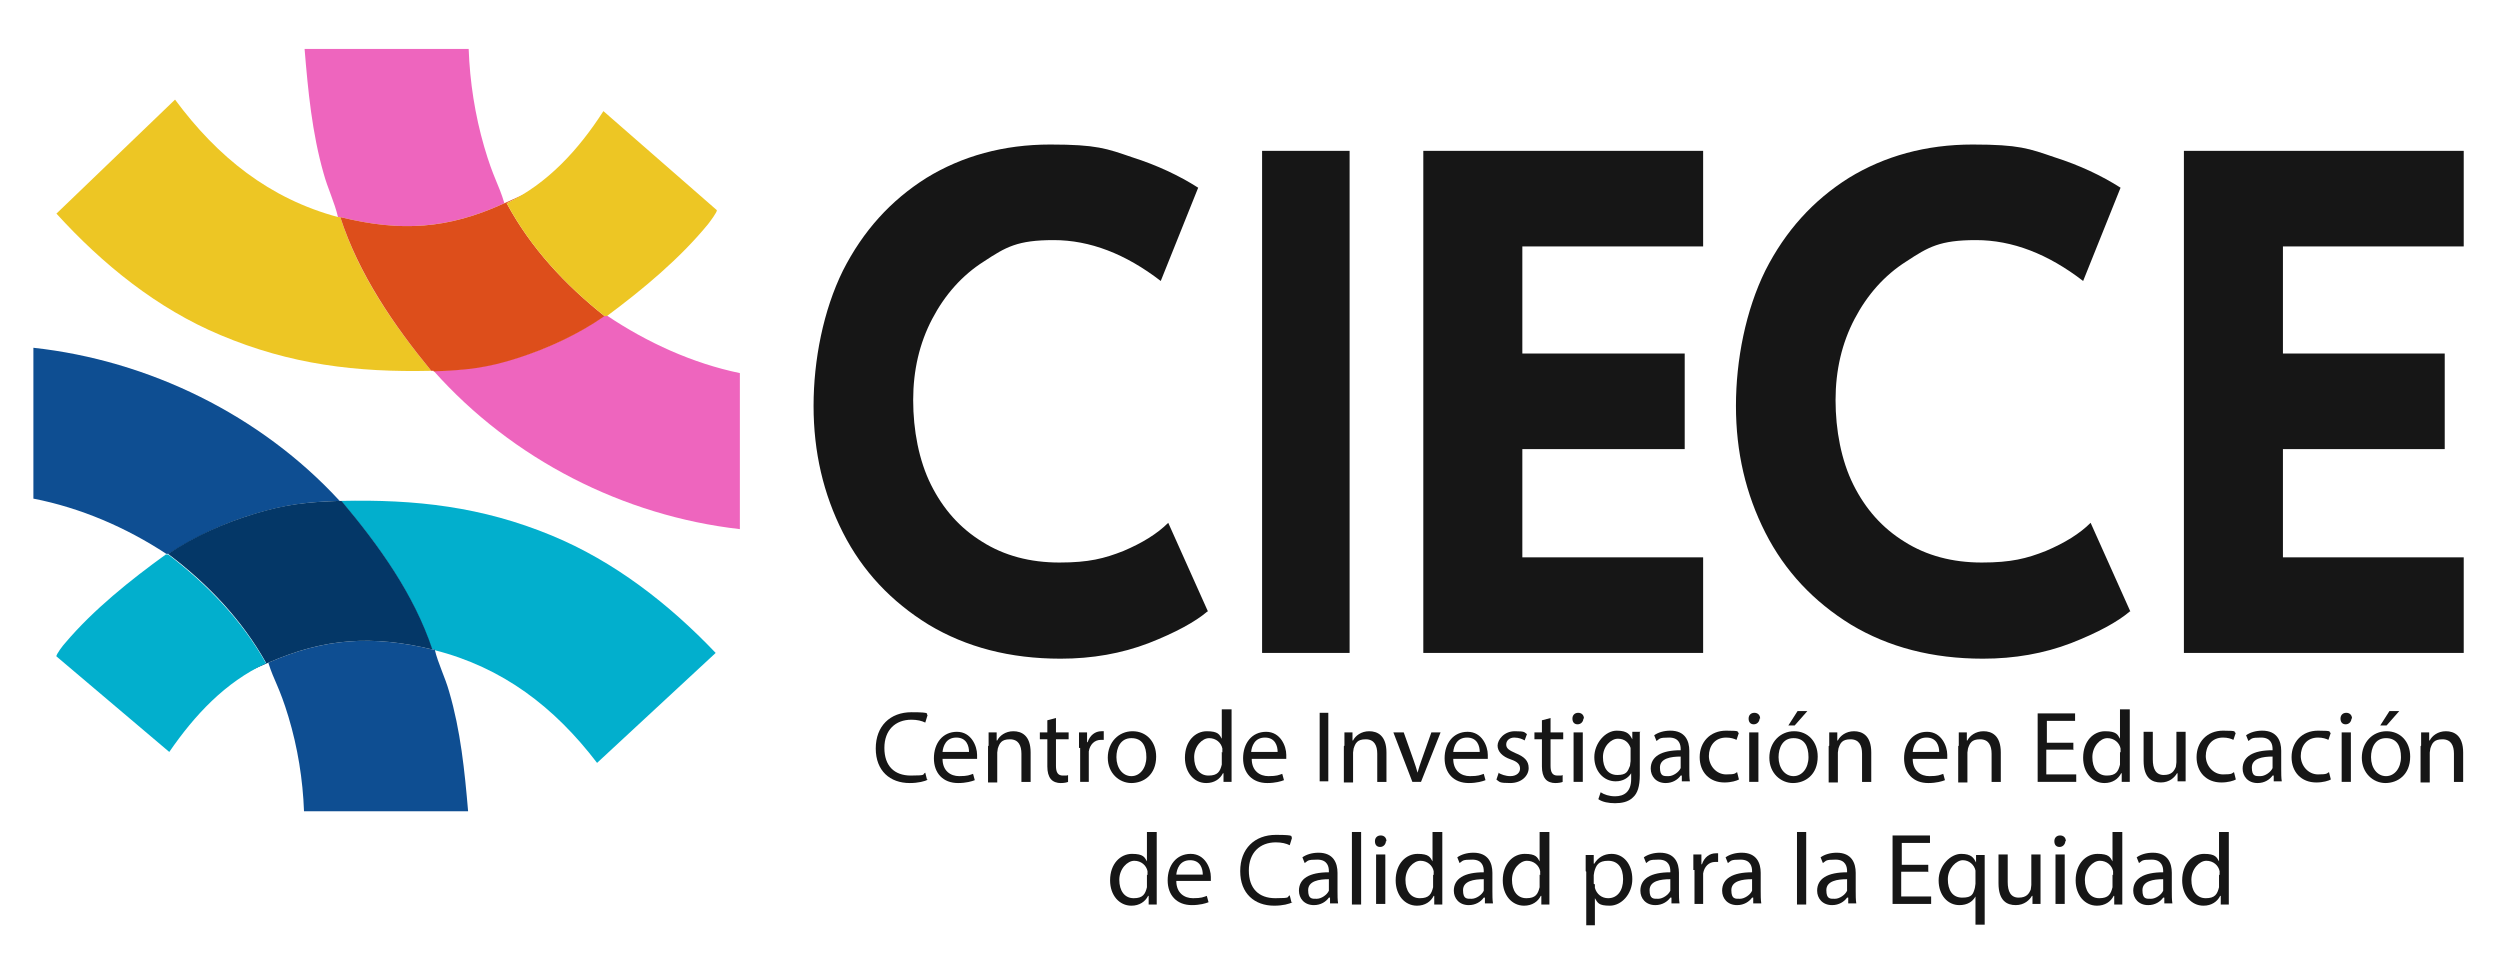
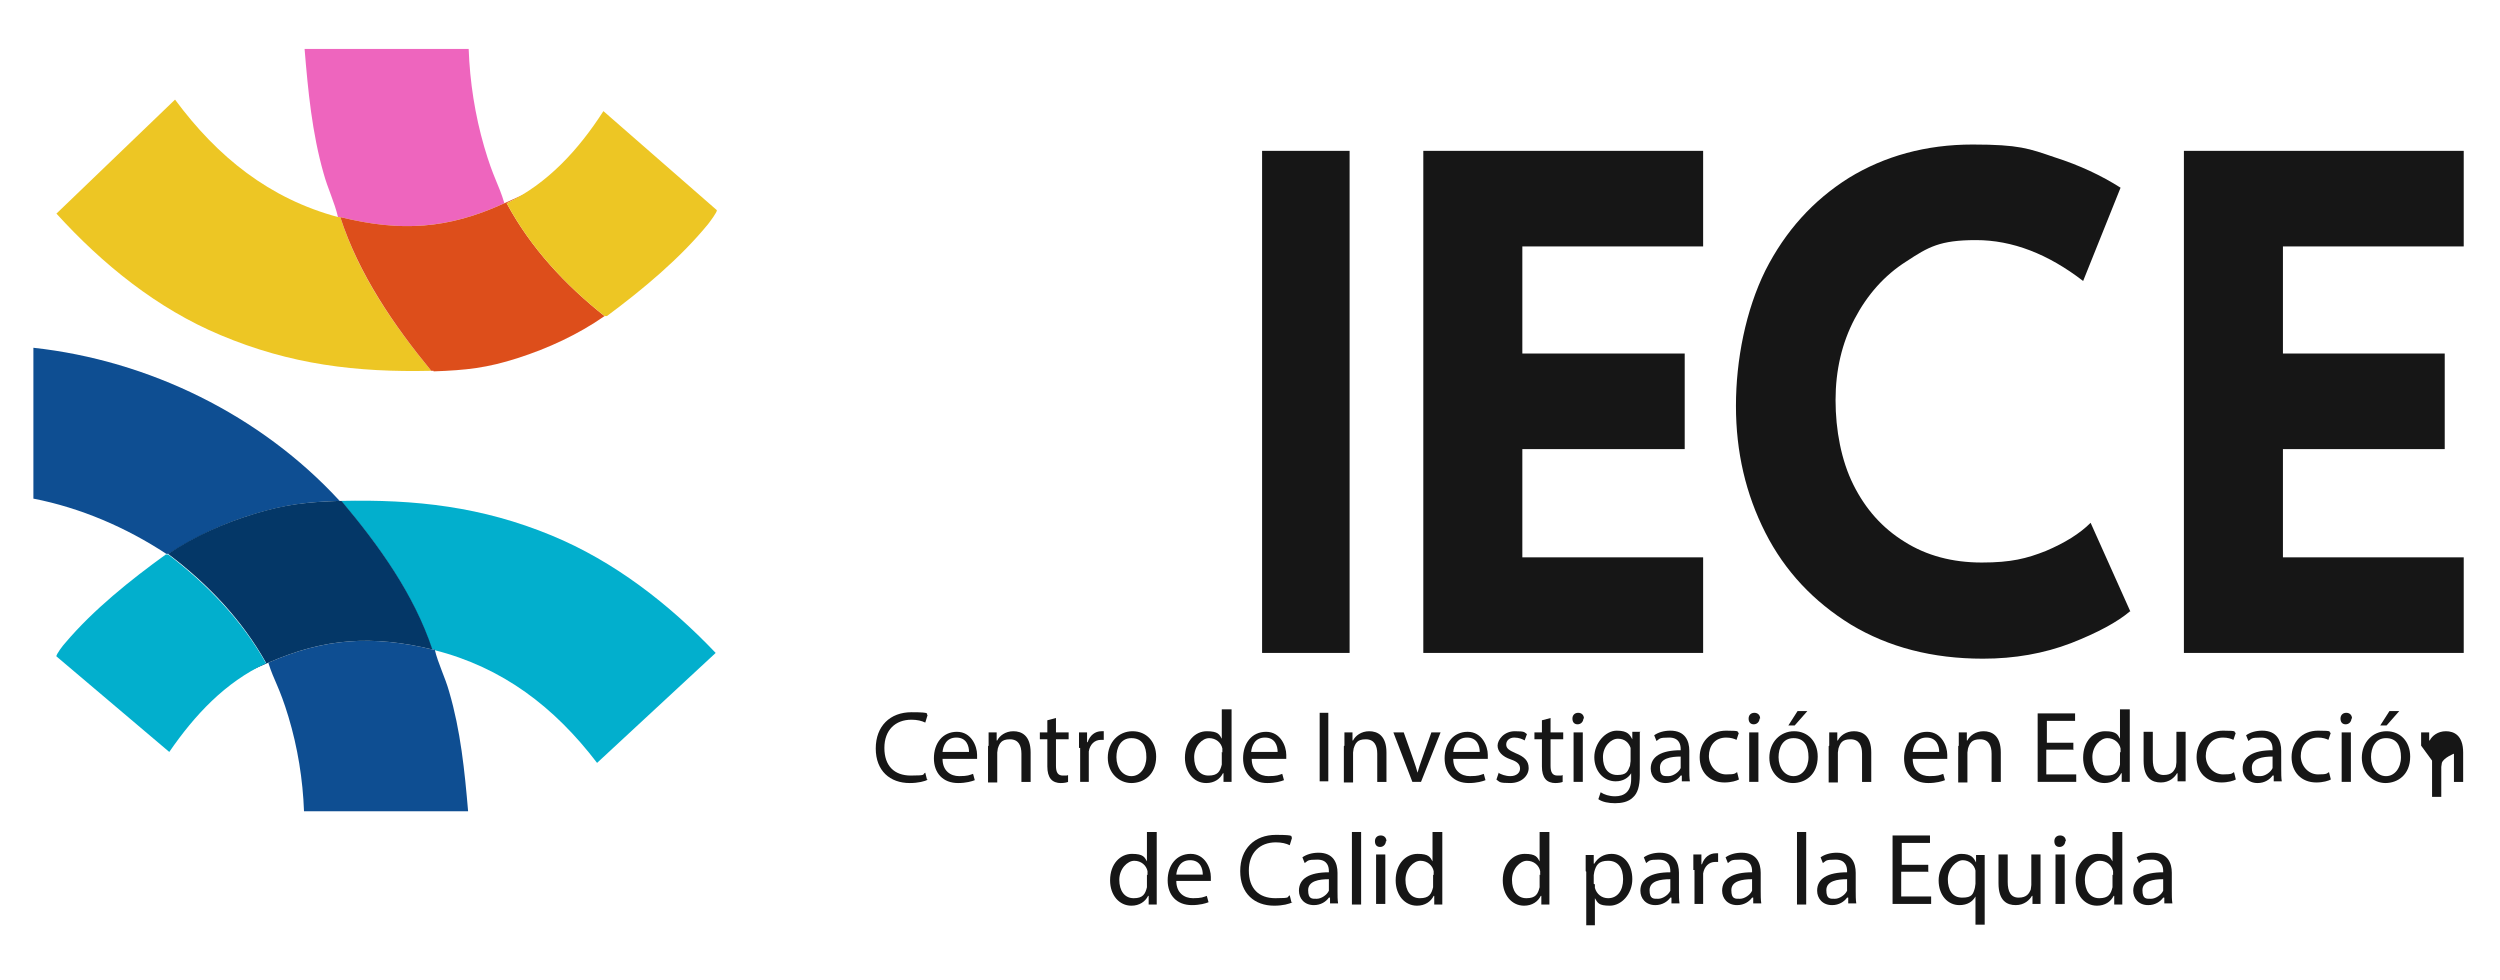
<svg xmlns="http://www.w3.org/2000/svg" id="Capa_1" viewBox="0 0 434.2 170.2">
  <defs>
    <style>      .st0 {        fill: #0e4e92;      }      .st1 {        fill: #02afcd;      }      .st2 {        fill: #043767;      }      .st3 {        fill: #dd4e1b;      }      .st4 {        fill: #ee65be;      }      .st5 {        fill: #edc624;      }      .st6 {        fill: #161616;      }    </style>
  </defs>
  <path class="st6" d="M369.9,106.2c-2.1,1.8-5.6,3.7-10.2,5.5-4.7,1.8-9.8,2.7-15.3,2.7-8.8,0-16.4-2-22.9-5.9-6.5-4-11.5-9.3-14.9-16-3.4-6.7-5.1-14-5.1-22s1.7-16.6,5.1-23.5c3.5-6.9,8.3-12.2,14.5-16.1,6.2-3.8,13.4-5.8,21.5-5.8s9.8.7,14.2,2.2c4.4,1.4,8.2,3.2,11.5,5.3l-6.5,16.2c-6.1-4.7-12.3-7.1-18.6-7.1s-8.3,1.2-12.1,3.7c-3.8,2.4-6.8,5.8-9,10-2.2,4.2-3.3,8.9-3.3,14.1s1,10.5,3.1,14.7c2.1,4.2,5,7.5,8.9,9.9,3.8,2.4,8.3,3.6,13.4,3.6s7.8-.7,11.1-2c3.3-1.4,5.9-3,7.8-4.9l6.9,15.4Z" />
-   <path class="st6" d="M209.7,106.2c-2.1,1.8-5.6,3.7-10.2,5.5-4.7,1.8-9.8,2.7-15.3,2.7-8.8,0-16.4-2-22.9-5.9-6.5-4-11.5-9.3-14.9-16-3.4-6.7-5.1-14-5.1-22s1.7-16.6,5.1-23.5c3.5-6.9,8.3-12.2,14.5-16.1,6.2-3.8,13.4-5.8,21.5-5.8s9.8.7,14.2,2.2c4.4,1.4,8.2,3.2,11.5,5.3l-6.5,16.2c-6.1-4.7-12.3-7.1-18.6-7.1s-8.3,1.2-12.1,3.7c-3.8,2.4-6.8,5.8-9,10-2.2,4.2-3.3,8.9-3.3,14.1s1,10.5,3.1,14.7c2.1,4.2,5,7.5,8.9,9.9,3.8,2.4,8.3,3.6,13.4,3.6s7.8-.7,11.1-2c3.3-1.4,5.9-3,7.8-4.9l6.9,15.4Z" />
  <polygon class="st6" points="264.4 78 292.6 78 292.6 61.4 264.4 61.4 264.4 42.8 295.8 42.8 295.8 26.2 247.2 26.2 247.2 113.4 295.8 113.4 295.8 96.8 264.4 96.8 264.4 78" />
  <polygon class="st6" points="396.5 78 424.6 78 424.6 61.4 396.5 61.4 396.5 42.8 427.9 42.8 427.9 26.2 379.3 26.2 379.3 113.4 427.9 113.4 427.9 96.8 396.5 96.8 396.5 78" />
  <rect class="st6" x="219.2" y="26.2" width="15.2" height="87.2" />
  <path class="st1" d="M75.4,112.8c-.1,0-.3,0-.4,0-3.2-9.6-9.3-18.2-15.8-25.8,13-.3,24.5,1,36.6,6,10.9,4.5,20.4,11.9,28.5,20.4l-20.6,19.1c-7.4-9.7-16.4-16.6-28.3-19.6Z" />
  <path class="st0" d="M58.9,87c-5.7.2-9.1.6-14.5,2.2s-10.5,4-15.1,7h-.4c-7-4.6-14.9-8-23.1-9.6v-26.2c20.1,2.2,39.5,11.7,53.2,26.6Z" />
  <path class="st0" d="M75.1,112.8c.1,0,.3,0,.4,0,.6,2.5,1.8,4.8,2.5,7.3,2,6.8,2.7,13.8,3.3,20.8h-28.5c-.2-5.5-1.1-11.1-2.7-16.4s-2.5-6.2-3.5-9.4c9.8-4.3,18.1-4.8,28.5-2.3Z" />
  <path class="st2" d="M58.9,87c.1,0,.3,0,.4,0,6.5,7.7,12.6,16.2,15.8,25.8-10.4-2.5-18.7-2-28.5,2.3s-.3,0-.4,0c-4.2-7.5-10.1-13.7-17-18.9,4.6-3.1,9.8-5.4,15.1-7s8.9-2,14.5-2.2Z" />
  <path class="st1" d="M46.2,115.2c-7.1,3.3-12.4,9-16.8,15.4l-19.6-16.6c-.1-.3,1.2-2,1.5-2.3,4.9-5.8,11.4-11,17.5-15.4h.4c6.8,5.2,12.8,11.4,17,18.9Z" />
  <path class="st5" d="M58.7,37.7c.1,0,.3,0,.4,0,3.2,10,9.3,18.8,15.8,26.7-13,.3-24.5-1.1-36.6-6.2-11-4.6-20.5-12.3-28.5-21.1l20.6-19.8c7.4,10,16.4,17.2,28.3,20.4Z" />
-   <path class="st4" d="M75.3,64.4c5.7-.2,9.1-.6,14.6-2.3s10.5-4.1,15.1-7.3h.4c7,4.7,14.9,8.3,23.1,10v27.1c-20.2-2.3-39.5-12.1-53.2-27.5Z" />
  <path class="st4" d="M59.1,37.7c-.1,0-.3,0-.4,0-.6-2.6-1.8-5-2.5-7.6-2-7-2.7-14.3-3.3-21.6h28.5c.2,5.7,1.1,11.5,2.7,17s2.5,6.4,3.5,9.8c-9.8,4.5-18.1,5-28.5,2.4Z" />
  <path class="st3" d="M75.3,64.4c-.1,0-.3,0-.4,0-6.5-7.9-12.6-16.8-15.8-26.7,10.5,2.6,18.7,2.1,28.5-2.4s.3,0,.4,0c4.2,7.8,10.2,14.2,17,19.6-4.6,3.2-9.8,5.6-15.1,7.3s-8.9,2.1-14.6,2.3Z" />
  <path class="st5" d="M88,35.3c7.1-3.4,12.5-9.3,16.8-16l19.7,17.2c.1.3-1.2,2-1.5,2.4-4.9,6-11.4,11.4-17.6,16h-.4c-6.8-5.4-12.8-11.8-17-19.6Z" />
  <g>
    <path class="st6" d="M161.2,135.4c-.6.3-1.7.6-3.2.6-3.4,0-5.9-2.1-5.9-6s2.5-6.3,6.2-6.3,2.4.3,2.8.5l-.4,1.3c-.6-.3-1.4-.5-2.4-.5-2.8,0-4.7,1.8-4.7,4.9s1.7,4.8,4.6,4.8,1.9-.2,2.5-.5l.3,1.2Z" />
    <path class="st6" d="M163.7,131.8c0,2.1,1.4,3,2.9,3s1.8-.2,2.4-.4l.3,1.1c-.5.2-1.5.5-2.9.5-2.6,0-4.2-1.7-4.2-4.3s1.5-4.6,4-4.6,3.5,2.5,3.5,4,0,.6,0,.7h-6ZM168.3,130.6c0-1-.4-2.5-2.2-2.5s-2.3,1.5-2.4,2.5h4.6Z" />
    <path class="st6" d="M171.7,129.5c0-.9,0-1.6,0-2.3h1.4v1.4h.1c.4-.8,1.4-1.6,2.8-1.6s3,.7,3,3.7v5.1h-1.6v-4.9c0-1.4-.5-2.5-2-2.5s-1.8.7-2.1,1.6c0,.2-.1.5-.1.7v5.2h-1.6v-6.3Z" />
    <path class="st6" d="M183.4,124.7v2.5h2.2v1.2h-2.2v4.6c0,1.1.3,1.7,1.2,1.7s.7,0,.9-.1v1.2c-.2.1-.7.2-1.3.2s-1.3-.2-1.7-.7c-.4-.5-.6-1.2-.6-2.2v-4.7h-1.3v-1.2h1.3v-2.1l1.5-.4Z" />
    <path class="st6" d="M187.4,129.9c0-1,0-1.9,0-2.7h1.4v1.7h.1c.4-1.2,1.3-1.9,2.4-1.9s.3,0,.4,0v1.5c-.2,0-.3,0-.5,0-1.1,0-1.9.8-2.1,2,0,.2,0,.5,0,.7v4.6h-1.5v-5.9Z" />
    <path class="st6" d="M200.8,131.4c0,3.2-2.2,4.6-4.3,4.6s-4.1-1.7-4.1-4.4,1.9-4.6,4.3-4.6,4.1,1.8,4.1,4.4ZM193.9,131.5c0,1.9,1.1,3.3,2.6,3.3s2.6-1.4,2.6-3.3-.7-3.3-2.6-3.3-2.6,1.7-2.6,3.3Z" />
    <path class="st6" d="M213.9,123.2v10.4c0,.8,0,1.6,0,2.2h-1.4v-1.5h-.1c-.5,1-1.5,1.7-2.9,1.7-2.1,0-3.7-1.8-3.7-4.4,0-2.9,1.8-4.6,3.8-4.6s2.2.6,2.6,1.3h0v-5.1h1.6ZM212.3,130.7c0-.2,0-.5,0-.7-.2-1-1.1-1.8-2.3-1.8s-2.6,1.4-2.6,3.3.9,3.2,2.5,3.2,2-.7,2.3-1.9c0-.2,0-.4,0-.7v-1.5Z" />
    <path class="st6" d="M217.4,131.8c0,2.1,1.4,3,2.9,3s1.8-.2,2.4-.4l.3,1.1c-.5.2-1.5.5-2.9.5-2.6,0-4.2-1.7-4.2-4.3s1.5-4.6,4-4.6,3.5,2.5,3.5,4,0,.6,0,.7h-6ZM221.9,130.6c0-1-.4-2.5-2.2-2.5s-2.3,1.5-2.4,2.5h4.6Z" />
    <path class="st6" d="M230.7,123.8v11.9h-1.5v-11.9h1.5Z" />
    <path class="st6" d="M233.5,129.5c0-.9,0-1.6,0-2.3h1.4v1.4h.1c.4-.8,1.4-1.6,2.8-1.6s3,.7,3,3.7v5.1h-1.6v-4.9c0-1.4-.5-2.5-2-2.5s-1.8.7-2.1,1.6c0,.2-.1.5-.1.7v5.2h-1.6v-6.3Z" />
    <path class="st6" d="M243.8,127.2l1.7,4.8c.3.8.5,1.5.7,2.2h0c.2-.7.4-1.4.7-2.2l1.7-4.8h1.6l-3.4,8.6h-1.5l-3.3-8.6h1.7Z" />
    <path class="st6" d="M252.4,131.8c0,2.1,1.4,3,2.9,3s1.8-.2,2.4-.4l.3,1.1c-.5.2-1.5.5-2.9.5-2.6,0-4.2-1.7-4.2-4.3s1.5-4.6,4-4.6,3.5,2.5,3.5,4,0,.6,0,.7h-6ZM257,130.6c0-1-.4-2.5-2.2-2.5s-2.3,1.5-2.4,2.5h4.6Z" />
    <path class="st6" d="M260.2,134.2c.5.3,1.3.6,2.1.6,1.1,0,1.7-.6,1.7-1.3s-.4-1.2-1.6-1.6c-1.5-.5-2.3-1.4-2.3-2.4s1.1-2.5,3-2.5,1.6.2,2.1.5l-.4,1.1c-.3-.2-1-.5-1.8-.5s-1.4.5-1.4,1.2.5,1,1.6,1.5c1.5.6,2.3,1.3,2.3,2.6s-1.2,2.6-3.2,2.6-1.8-.2-2.4-.6l.4-1.2Z" />
    <path class="st6" d="M269.3,124.7v2.5h2.2v1.2h-2.2v4.6c0,1.1.3,1.7,1.2,1.7s.7,0,.9-.1v1.2c-.2.1-.7.2-1.3.2s-1.3-.2-1.7-.7c-.4-.5-.6-1.2-.6-2.2v-4.7h-1.3v-1.2h1.3v-2.1l1.5-.4Z" />
    <path class="st6" d="M275,124.8c0,.5-.4,1-1,1s-.9-.4-.9-1,.4-1,1-1,1,.4,1,1ZM273.3,135.8v-8.6h1.6v8.6h-1.6Z" />
    <path class="st6" d="M284.8,127.2c0,.6,0,1.3,0,2.4v5c0,2-.4,3.2-1.2,3.9-.8.8-2,1-3.1,1s-2.2-.2-2.9-.7l.4-1.2c.6.4,1.5.7,2.5.7,1.6,0,2.8-.8,2.8-3v-1h0c-.5.8-1.4,1.4-2.7,1.4-2.1,0-3.7-1.8-3.7-4.2s1.9-4.6,3.9-4.6,2.3.8,2.7,1.5h0v-1.3h1.4ZM283.2,130.6c0-.3,0-.5,0-.7-.3-.9-1-1.6-2.2-1.6s-2.6,1.3-2.6,3.2.9,3.1,2.5,3.1,1.8-.6,2.2-1.6c0-.3.1-.6.1-.8v-1.5Z" />
    <path class="st6" d="M292.1,135.8v-1.1h-.2c-.5.7-1.4,1.3-2.6,1.3-1.7,0-2.6-1.2-2.6-2.5,0-2.1,1.8-3.2,5.2-3.2v-.2c0-.7-.2-2-2-2s-1.6.2-2.2.6l-.4-1c.7-.5,1.7-.8,2.8-.8,2.6,0,3.3,1.8,3.3,3.5v3.2c0,.7,0,1.5.1,2.1h-1.4ZM291.9,131.4c-1.7,0-3.6.3-3.6,1.9s.7,1.5,1.5,1.5,1.8-.7,2.1-1.4c0-.2,0-.3,0-.5v-1.5Z" />
    <path class="st6" d="M302,135.4c-.4.2-1.3.5-2.5.5-2.6,0-4.3-1.8-4.3-4.4s1.8-4.6,4.6-4.6,1.7.2,2.2.4l-.4,1.2c-.4-.2-1-.4-1.8-.4-2,0-3,1.5-3,3.2s1.3,3.2,3,3.2,1.5-.2,1.9-.4l.3,1.2Z" />
    <path class="st6" d="M305.6,124.8c0,.5-.4,1-1,1s-.9-.4-.9-1,.4-1,1-1,1,.4,1,1ZM303.8,135.8v-8.6h1.6v8.6h-1.6Z" />
    <path class="st6" d="M315.7,131.4c0,3.2-2.2,4.6-4.3,4.6s-4.1-1.7-4.1-4.4,1.9-4.6,4.3-4.6,4.1,1.8,4.1,4.4ZM308.9,131.5c0,1.9,1.1,3.3,2.6,3.3s2.6-1.4,2.6-3.3-.7-3.3-2.6-3.3-2.6,1.7-2.6,3.3ZM313.9,123.5l-2.2,2.5h-1.1l1.6-2.5h1.7Z" />
    <path class="st6" d="M317.7,129.5c0-.9,0-1.6,0-2.3h1.4v1.4h.1c.4-.8,1.4-1.6,2.8-1.6s3,.7,3,3.7v5.1h-1.6v-4.9c0-1.4-.5-2.5-2-2.5s-1.8.7-2.1,1.6c0,.2-.1.5-.1.7v5.2h-1.6v-6.3Z" />
    <path class="st6" d="M332.2,131.8c0,2.1,1.4,3,2.9,3s1.8-.2,2.4-.4l.3,1.1c-.5.2-1.5.5-2.9.5-2.6,0-4.2-1.7-4.2-4.3s1.5-4.6,4-4.6,3.5,2.5,3.5,4,0,.6,0,.7h-6ZM336.8,130.6c0-1-.4-2.5-2.2-2.5s-2.3,1.5-2.4,2.5h4.6Z" />
    <path class="st6" d="M340.2,129.5c0-.9,0-1.6,0-2.3h1.4v1.4h.1c.4-.8,1.4-1.6,2.8-1.6s3,.7,3,3.7v5.1h-1.6v-4.9c0-1.4-.5-2.5-2-2.5s-1.8.7-2.1,1.6c0,.2-.1.5-.1.7v5.2h-1.6v-6.3Z" />
    <path class="st6" d="M360,130.2h-4.6v4.3h5.2v1.3h-6.7v-11.9h6.5v1.3h-4.9v3.8h4.6v1.3Z" />
    <path class="st6" d="M369.9,123.2v10.4c0,.8,0,1.6,0,2.2h-1.4v-1.5h-.1c-.5,1-1.5,1.7-2.9,1.7-2.1,0-3.7-1.8-3.7-4.4,0-2.9,1.8-4.6,3.8-4.6s2.2.6,2.6,1.3h0v-5.1h1.6ZM368.3,130.7c0-.2,0-.5,0-.7-.2-1-1.1-1.8-2.3-1.8s-2.6,1.4-2.6,3.3.9,3.2,2.5,3.2,2-.7,2.3-1.9c0-.2,0-.4,0-.7v-1.5Z" />
    <path class="st6" d="M379.6,133.4c0,.9,0,1.7,0,2.3h-1.4v-1.4h-.1c-.4.7-1.3,1.6-2.8,1.6s-3-.7-3-3.8v-5h1.6v4.8c0,1.6.5,2.7,1.9,2.7s1.8-.7,2.1-1.4c0-.2.1-.5.1-.8v-5.3h1.6v6.2Z" />
    <path class="st6" d="M388.3,135.4c-.4.2-1.3.5-2.5.5-2.6,0-4.3-1.8-4.3-4.4s1.8-4.6,4.6-4.6,1.7.2,2.2.4l-.4,1.2c-.4-.2-1-.4-1.8-.4-2,0-3,1.5-3,3.2s1.3,3.2,3,3.2,1.5-.2,1.9-.4l.3,1.2Z" />
    <path class="st6" d="M394.9,135.8v-1.1h-.2c-.5.7-1.4,1.3-2.6,1.3-1.7,0-2.6-1.2-2.6-2.5,0-2.1,1.8-3.2,5.2-3.2v-.2c0-.7-.2-2-2-2s-1.6.2-2.2.6l-.4-1c.7-.5,1.7-.8,2.8-.8,2.6,0,3.3,1.8,3.3,3.5v3.2c0,.7,0,1.5.1,2.1h-1.4ZM394.7,131.4c-1.7,0-3.6.3-3.6,1.9s.7,1.5,1.5,1.5,1.8-.7,2.1-1.4c0-.2,0-.3,0-.5v-1.5Z" />
    <path class="st6" d="M404.8,135.4c-.4.2-1.3.5-2.5.5-2.6,0-4.3-1.8-4.3-4.4s1.8-4.6,4.6-4.6,1.7.2,2.2.4l-.4,1.2c-.4-.2-1-.4-1.8-.4-2,0-3,1.5-3,3.2s1.3,3.2,3,3.2,1.5-.2,1.9-.4l.3,1.2Z" />
    <path class="st6" d="M408.4,124.8c0,.5-.4,1-1,1s-.9-.4-.9-1,.4-1,1-1,1,.4,1,1ZM406.7,135.8v-8.6h1.6v8.6h-1.6Z" />
    <path class="st6" d="M418.6,131.4c0,3.2-2.2,4.6-4.3,4.6s-4.1-1.7-4.1-4.4,1.9-4.6,4.3-4.6,4.1,1.8,4.1,4.4ZM411.8,131.5c0,1.9,1.1,3.3,2.6,3.3s2.6-1.4,2.6-3.3-.7-3.3-2.6-3.3-2.6,1.7-2.6,3.3ZM416.7,123.5l-2.2,2.5h-1.1l1.6-2.5h1.7Z" />
-     <path class="st6" d="M420.5,129.5c0-.9,0-1.6,0-2.3h1.4v1.4h.1c.4-.8,1.4-1.6,2.8-1.6s3,.7,3,3.7v5.1h-1.6v-4.9c0-1.4-.5-2.5-2-2.5s-1.8.7-2.1,1.6c0,.2-.1.5-.1.7v5.2h-1.6v-6.3Z" />
+     <path class="st6" d="M420.5,129.5c0-.9,0-1.6,0-2.3h1.4v1.4h.1c.4-.8,1.4-1.6,2.8-1.6s3,.7,3,3.7v5.1h-1.6v-4.9s-1.8.7-2.1,1.6c0,.2-.1.5-.1.7v5.2h-1.6v-6.3Z" />
    <path class="st6" d="M200.9,144.5v10.4c0,.8,0,1.6,0,2.2h-1.4v-1.5h-.1c-.5,1-1.5,1.7-2.9,1.7-2.1,0-3.7-1.8-3.7-4.4,0-2.9,1.8-4.6,3.8-4.6s2.2.6,2.6,1.3h0v-5.1h1.6ZM199.3,152c0-.2,0-.5,0-.7-.2-1-1.1-1.8-2.3-1.8s-2.6,1.4-2.6,3.3.9,3.2,2.5,3.2,2-.7,2.3-1.9c0-.2,0-.4,0-.7v-1.5Z" />
    <path class="st6" d="M204.3,153c0,2.1,1.4,3,2.9,3s1.8-.2,2.4-.4l.3,1.1c-.5.2-1.5.5-2.9.5-2.6,0-4.2-1.7-4.2-4.3s1.5-4.6,4-4.6,3.5,2.5,3.5,4,0,.6,0,.7h-6ZM208.9,151.9c0-1-.4-2.5-2.2-2.5s-2.3,1.5-2.4,2.5h4.6Z" />
    <path class="st6" d="M224.5,156.7c-.6.3-1.7.6-3.2.6-3.4,0-5.9-2.1-5.9-6s2.5-6.3,6.2-6.3,2.4.3,2.8.5l-.4,1.3c-.6-.3-1.4-.5-2.4-.5-2.8,0-4.7,1.8-4.7,4.9s1.7,4.8,4.6,4.8,1.9-.2,2.5-.5l.3,1.2Z" />
    <path class="st6" d="M231,157v-1.1h-.2c-.5.7-1.4,1.3-2.6,1.3-1.7,0-2.6-1.2-2.6-2.5,0-2.1,1.8-3.2,5.2-3.2v-.2c0-.7-.2-2-2-2s-1.6.2-2.2.6l-.4-1c.7-.5,1.7-.8,2.8-.8,2.6,0,3.3,1.8,3.3,3.5v3.2c0,.7,0,1.5.1,2.1h-1.4ZM230.8,152.7c-1.7,0-3.6.3-3.6,1.9s.7,1.5,1.5,1.5,1.8-.7,2.1-1.4c0-.2,0-.3,0-.5v-1.5Z" />
    <path class="st6" d="M234.8,144.5h1.6v12.6h-1.6v-12.6Z" />
    <path class="st6" d="M240.7,146.1c0,.5-.4,1-1,1s-.9-.4-.9-1,.4-1,1-1,1,.4,1,1ZM239,157v-8.6h1.6v8.6h-1.6Z" />
    <path class="st6" d="M250.5,144.5v10.4c0,.8,0,1.6,0,2.2h-1.4v-1.5h-.1c-.5,1-1.5,1.7-2.9,1.7-2.1,0-3.7-1.8-3.7-4.4,0-2.9,1.8-4.6,3.8-4.6s2.2.6,2.6,1.3h0v-5.1h1.6ZM249,152c0-.2,0-.5,0-.7-.2-1-1.1-1.8-2.3-1.8s-2.6,1.4-2.6,3.3.9,3.2,2.5,3.2,2-.7,2.3-1.9c0-.2,0-.4,0-.7v-1.5Z" />
-     <path class="st6" d="M257.9,157v-1.1h-.2c-.5.7-1.4,1.3-2.6,1.3-1.7,0-2.6-1.2-2.6-2.5,0-2.1,1.8-3.2,5.2-3.2v-.2c0-.7-.2-2-2-2s-1.6.2-2.2.6l-.4-1c.7-.5,1.7-.8,2.8-.8,2.6,0,3.3,1.8,3.3,3.5v3.2c0,.7,0,1.5.1,2.1h-1.4ZM257.7,152.7c-1.7,0-3.6.3-3.6,1.9s.7,1.5,1.5,1.5,1.8-.7,2.1-1.4c0-.2,0-.3,0-.5v-1.5Z" />
    <path class="st6" d="M269.1,144.5v10.4c0,.8,0,1.6,0,2.2h-1.4v-1.5h-.1c-.5,1-1.5,1.7-2.9,1.7-2.1,0-3.7-1.8-3.7-4.4,0-2.9,1.8-4.6,3.8-4.6s2.2.6,2.6,1.3h0v-5.1h1.6ZM267.5,152c0-.2,0-.5,0-.7-.2-1-1.1-1.8-2.3-1.8s-2.6,1.4-2.6,3.3.9,3.2,2.5,3.2,2-.7,2.3-1.9c0-.2,0-.4,0-.7v-1.5Z" />
    <path class="st6" d="M275.4,151.3c0-1.1,0-2,0-2.8h1.4v1.5h.1c.6-1,1.6-1.7,3-1.7,2.1,0,3.6,1.8,3.6,4.4s-1.9,4.6-3.9,4.6-2.1-.5-2.6-1.3h0v4.7h-1.5v-9.3ZM277,153.6c0,.2,0,.4,0,.6.3,1.1,1.2,1.8,2.3,1.8,1.6,0,2.6-1.3,2.6-3.3s-.9-3.2-2.6-3.2-2.1.8-2.4,1.9c0,.2-.1.4-.1.6v1.5Z" />
    <path class="st6" d="M290.3,157v-1.1h-.2c-.5.7-1.4,1.3-2.6,1.3-1.7,0-2.6-1.2-2.6-2.5,0-2.1,1.8-3.2,5.2-3.2v-.2c0-.7-.2-2-2-2s-1.6.2-2.2.6l-.4-1c.7-.5,1.7-.8,2.8-.8,2.6,0,3.3,1.8,3.3,3.5v3.2c0,.7,0,1.5.1,2.1h-1.4ZM290.1,152.7c-1.7,0-3.6.3-3.6,1.9s.7,1.5,1.5,1.5,1.8-.7,2.1-1.4c0-.2,0-.3,0-.5v-1.5Z" />
    <path class="st6" d="M294.1,151.1c0-1,0-1.9,0-2.7h1.4v1.7h.1c.4-1.2,1.3-1.9,2.4-1.9s.3,0,.4,0v1.5c-.2,0-.3,0-.5,0-1.1,0-1.9.8-2.1,2,0,.2,0,.5,0,.7v4.6h-1.5v-5.9Z" />
    <path class="st6" d="M304.5,157v-1.1h-.2c-.5.7-1.4,1.3-2.6,1.3-1.7,0-2.6-1.2-2.6-2.5,0-2.1,1.8-3.2,5.2-3.2v-.2c0-.7-.2-2-2-2s-1.6.2-2.2.6l-.4-1c.7-.5,1.7-.8,2.8-.8,2.6,0,3.3,1.8,3.3,3.5v3.2c0,.7,0,1.5.1,2.1h-1.4ZM304.3,152.7c-1.7,0-3.6.3-3.6,1.9s.7,1.5,1.5,1.5,1.8-.7,2.1-1.4c0-.2,0-.3,0-.5v-1.5Z" />
    <path class="st6" d="M312.1,144.5h1.6v12.6h-1.6v-12.6Z" />
    <path class="st6" d="M321,157v-1.1h-.2c-.5.7-1.4,1.3-2.6,1.3-1.7,0-2.6-1.2-2.6-2.5,0-2.1,1.8-3.2,5.2-3.2v-.2c0-.7-.2-2-2-2s-1.6.2-2.2.6l-.4-1c.7-.5,1.7-.8,2.8-.8,2.6,0,3.3,1.8,3.3,3.5v3.2c0,.7,0,1.5.1,2.1h-1.4ZM320.8,152.7c-1.7,0-3.6.3-3.6,1.9s.7,1.5,1.5,1.5,1.8-.7,2.1-1.4c0-.2,0-.3,0-.5v-1.5Z" />
    <path class="st6" d="M334.8,151.4h-4.6v4.3h5.2v1.3h-6.7v-11.9h6.5v1.3h-4.9v3.8h4.6v1.3Z" />
    <path class="st6" d="M343.1,155.7h0c-.5.9-1.4,1.5-2.8,1.5-2,0-3.6-1.7-3.6-4.3s2.1-4.6,3.9-4.6,2.2.7,2.6,1.5h0v-1.3h1.5c0,.7,0,1.5,0,2.4v9.7h-1.6v-4.8ZM343.1,151.9c0-.2,0-.5,0-.7-.2-1-1.1-1.8-2.2-1.8s-2.6,1.4-2.6,3.3.8,3.2,2.5,3.2,1.9-.6,2.2-1.7c0-.2.1-.5.1-.7v-1.6Z" />
    <path class="st6" d="M354.4,154.7c0,.9,0,1.7,0,2.3h-1.4v-1.4h-.1c-.4.7-1.3,1.6-2.8,1.6s-3-.7-3-3.8v-5h1.6v4.8c0,1.6.5,2.7,1.9,2.7s1.8-.7,2.1-1.4c0-.2.1-.5.1-.8v-5.3h1.6v6.2Z" />
    <path class="st6" d="M358.7,146.1c0,.5-.4,1-1,1s-.9-.4-.9-1,.4-1,1-1,1,.4,1,1ZM357,157v-8.6h1.6v8.6h-1.6Z" />
    <path class="st6" d="M368.6,144.5v10.4c0,.8,0,1.6,0,2.2h-1.4v-1.5h-.1c-.5,1-1.5,1.7-2.9,1.7-2.1,0-3.7-1.8-3.7-4.4,0-2.9,1.8-4.6,3.8-4.6s2.2.6,2.6,1.3h0v-5.1h1.6ZM367,152c0-.2,0-.5,0-.7-.2-1-1.1-1.8-2.3-1.8s-2.6,1.4-2.6,3.3.9,3.2,2.5,3.2,2-.7,2.3-1.9c0-.2,0-.4,0-.7v-1.5Z" />
    <path class="st6" d="M375.9,157v-1.1h-.2c-.5.7-1.4,1.3-2.6,1.3-1.7,0-2.6-1.2-2.6-2.5,0-2.1,1.8-3.2,5.2-3.2v-.2c0-.7-.2-2-2-2s-1.6.2-2.2.6l-.4-1c.7-.5,1.7-.8,2.8-.8,2.6,0,3.3,1.8,3.3,3.5v3.2c0,.7,0,1.5.1,2.1h-1.4ZM375.7,152.7c-1.7,0-3.6.3-3.6,1.9s.7,1.5,1.5,1.5,1.8-.7,2.1-1.4c0-.2,0-.3,0-.5v-1.5Z" />
-     <path class="st6" d="M387.1,144.5v10.4c0,.8,0,1.6,0,2.2h-1.4v-1.5h-.1c-.5,1-1.5,1.7-2.9,1.7-2.1,0-3.7-1.8-3.7-4.4,0-2.9,1.8-4.6,3.8-4.6s2.2.6,2.6,1.3h0v-5.1h1.6ZM385.5,152c0-.2,0-.5,0-.7-.2-1-1.1-1.8-2.3-1.8s-2.6,1.4-2.6,3.3.9,3.2,2.5,3.2,2-.7,2.3-1.9c0-.2,0-.4,0-.7v-1.5Z" />
  </g>
</svg>